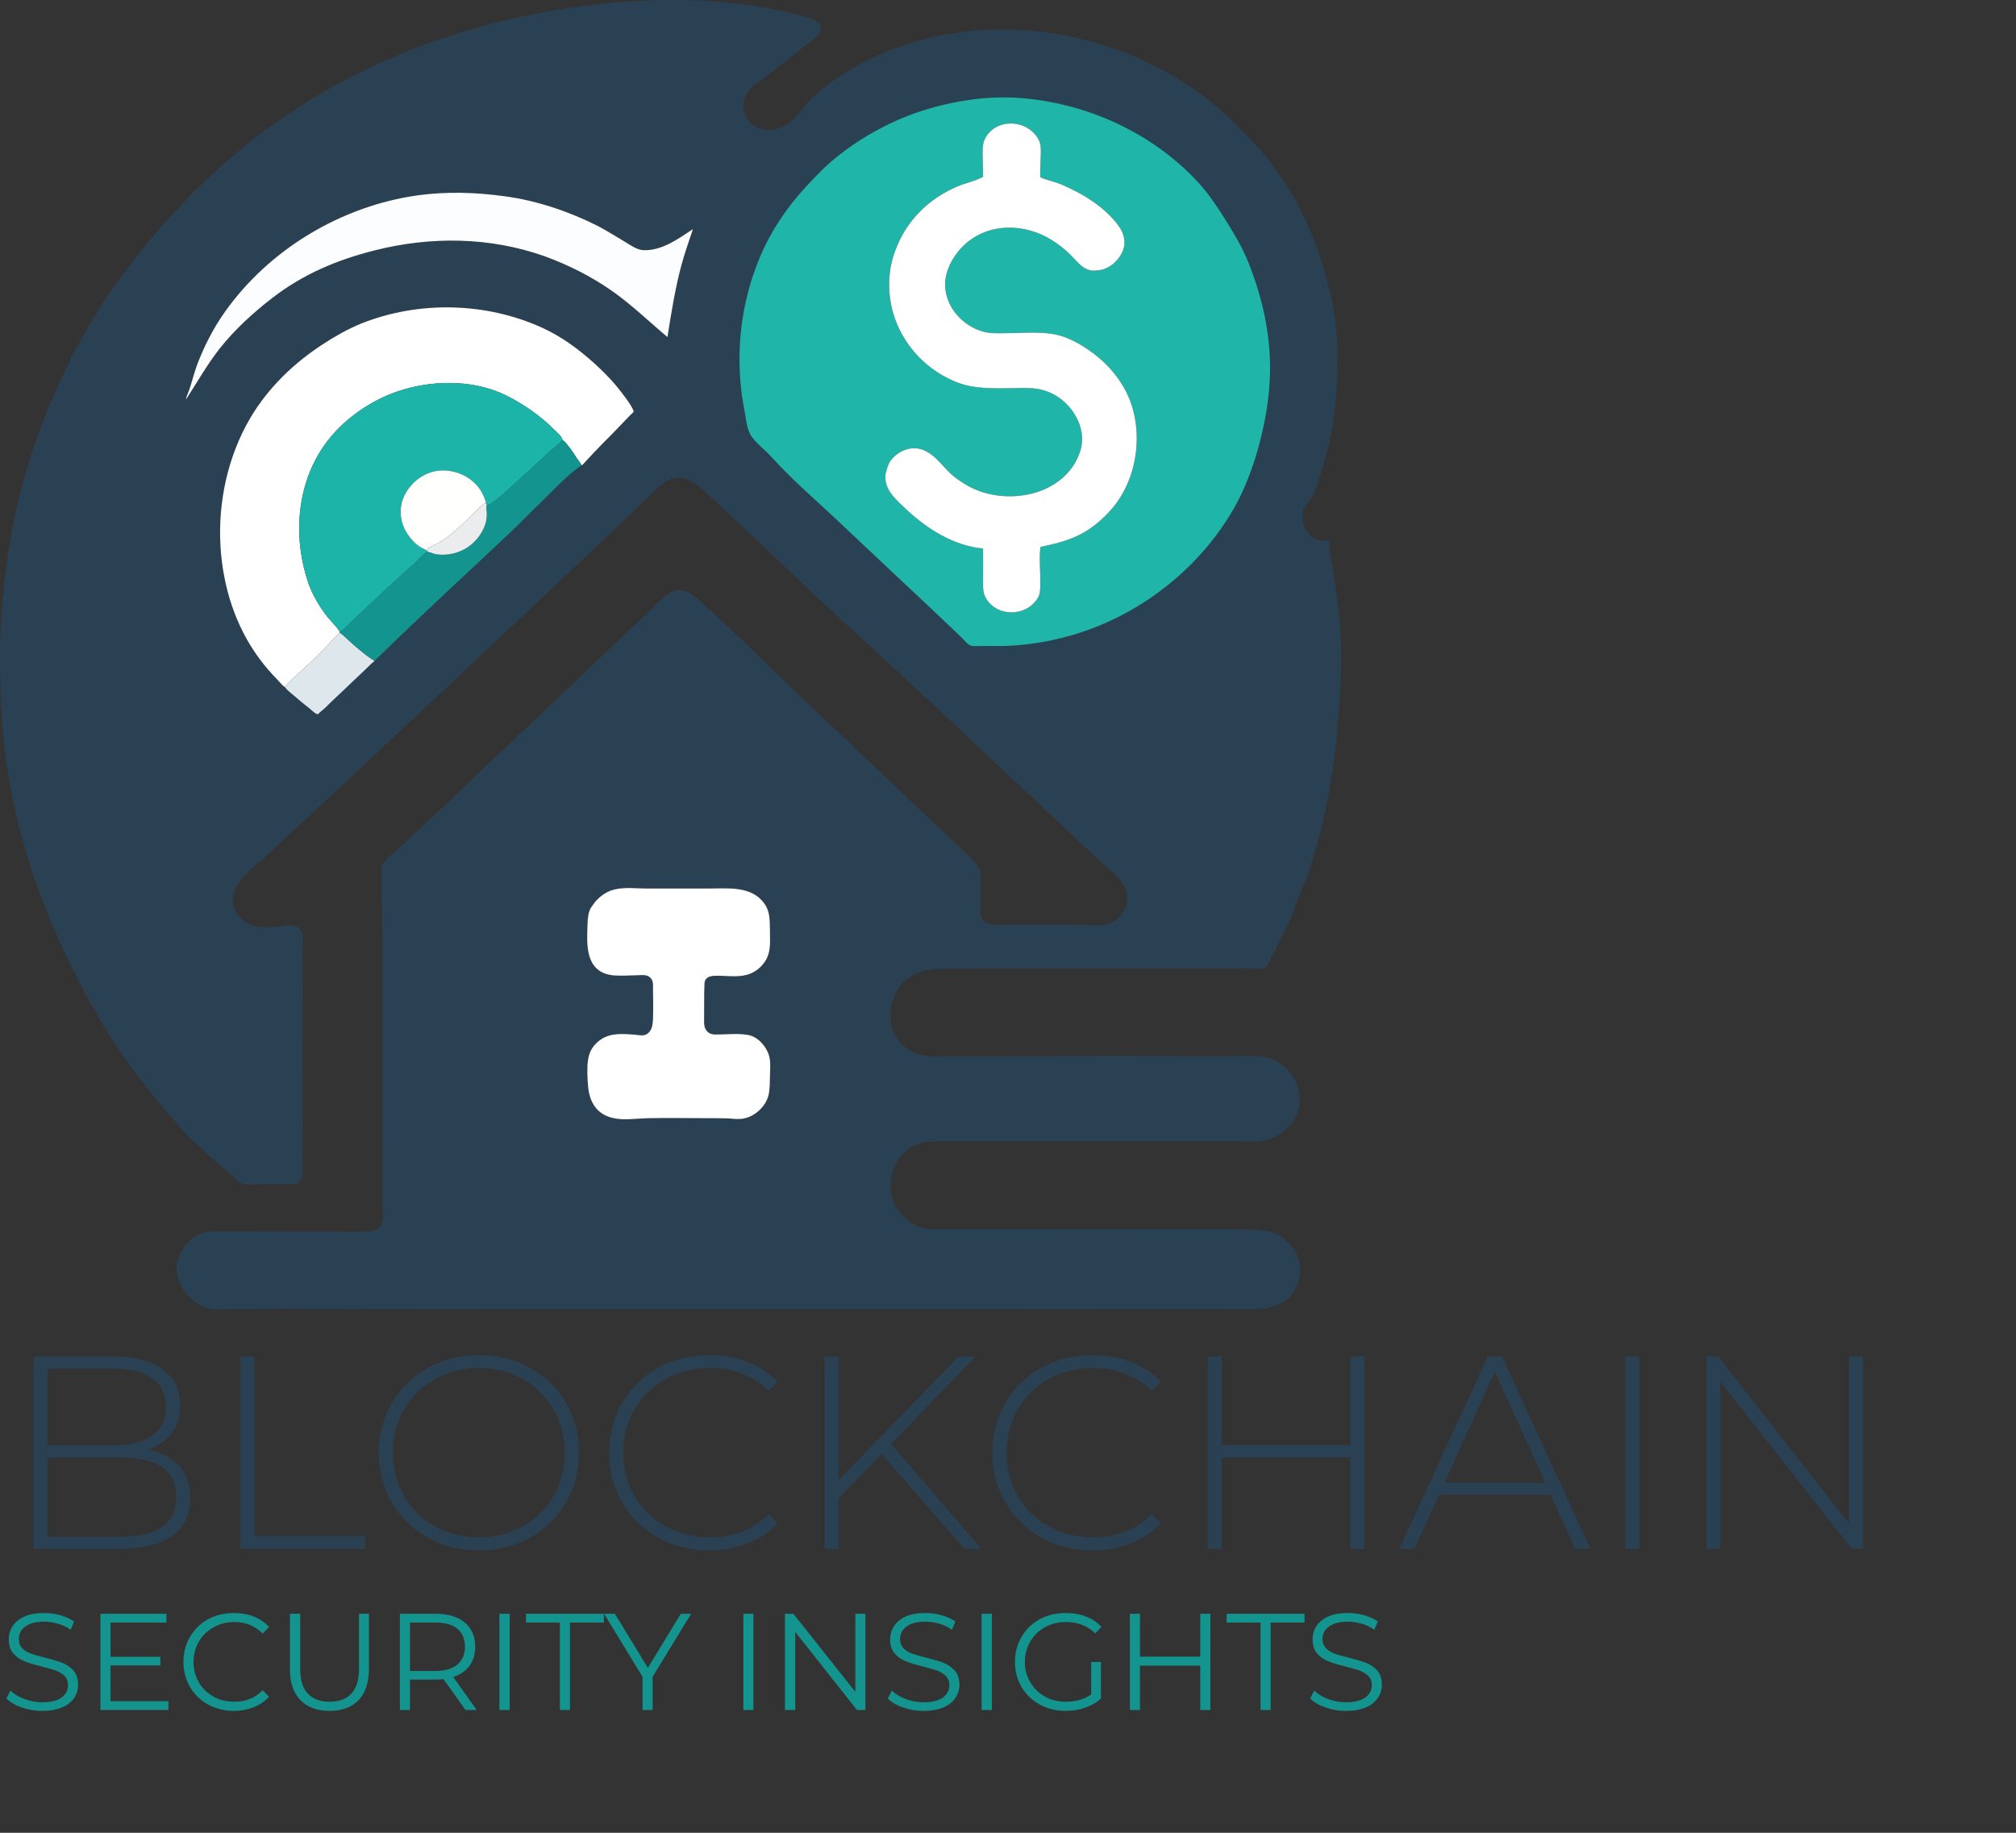
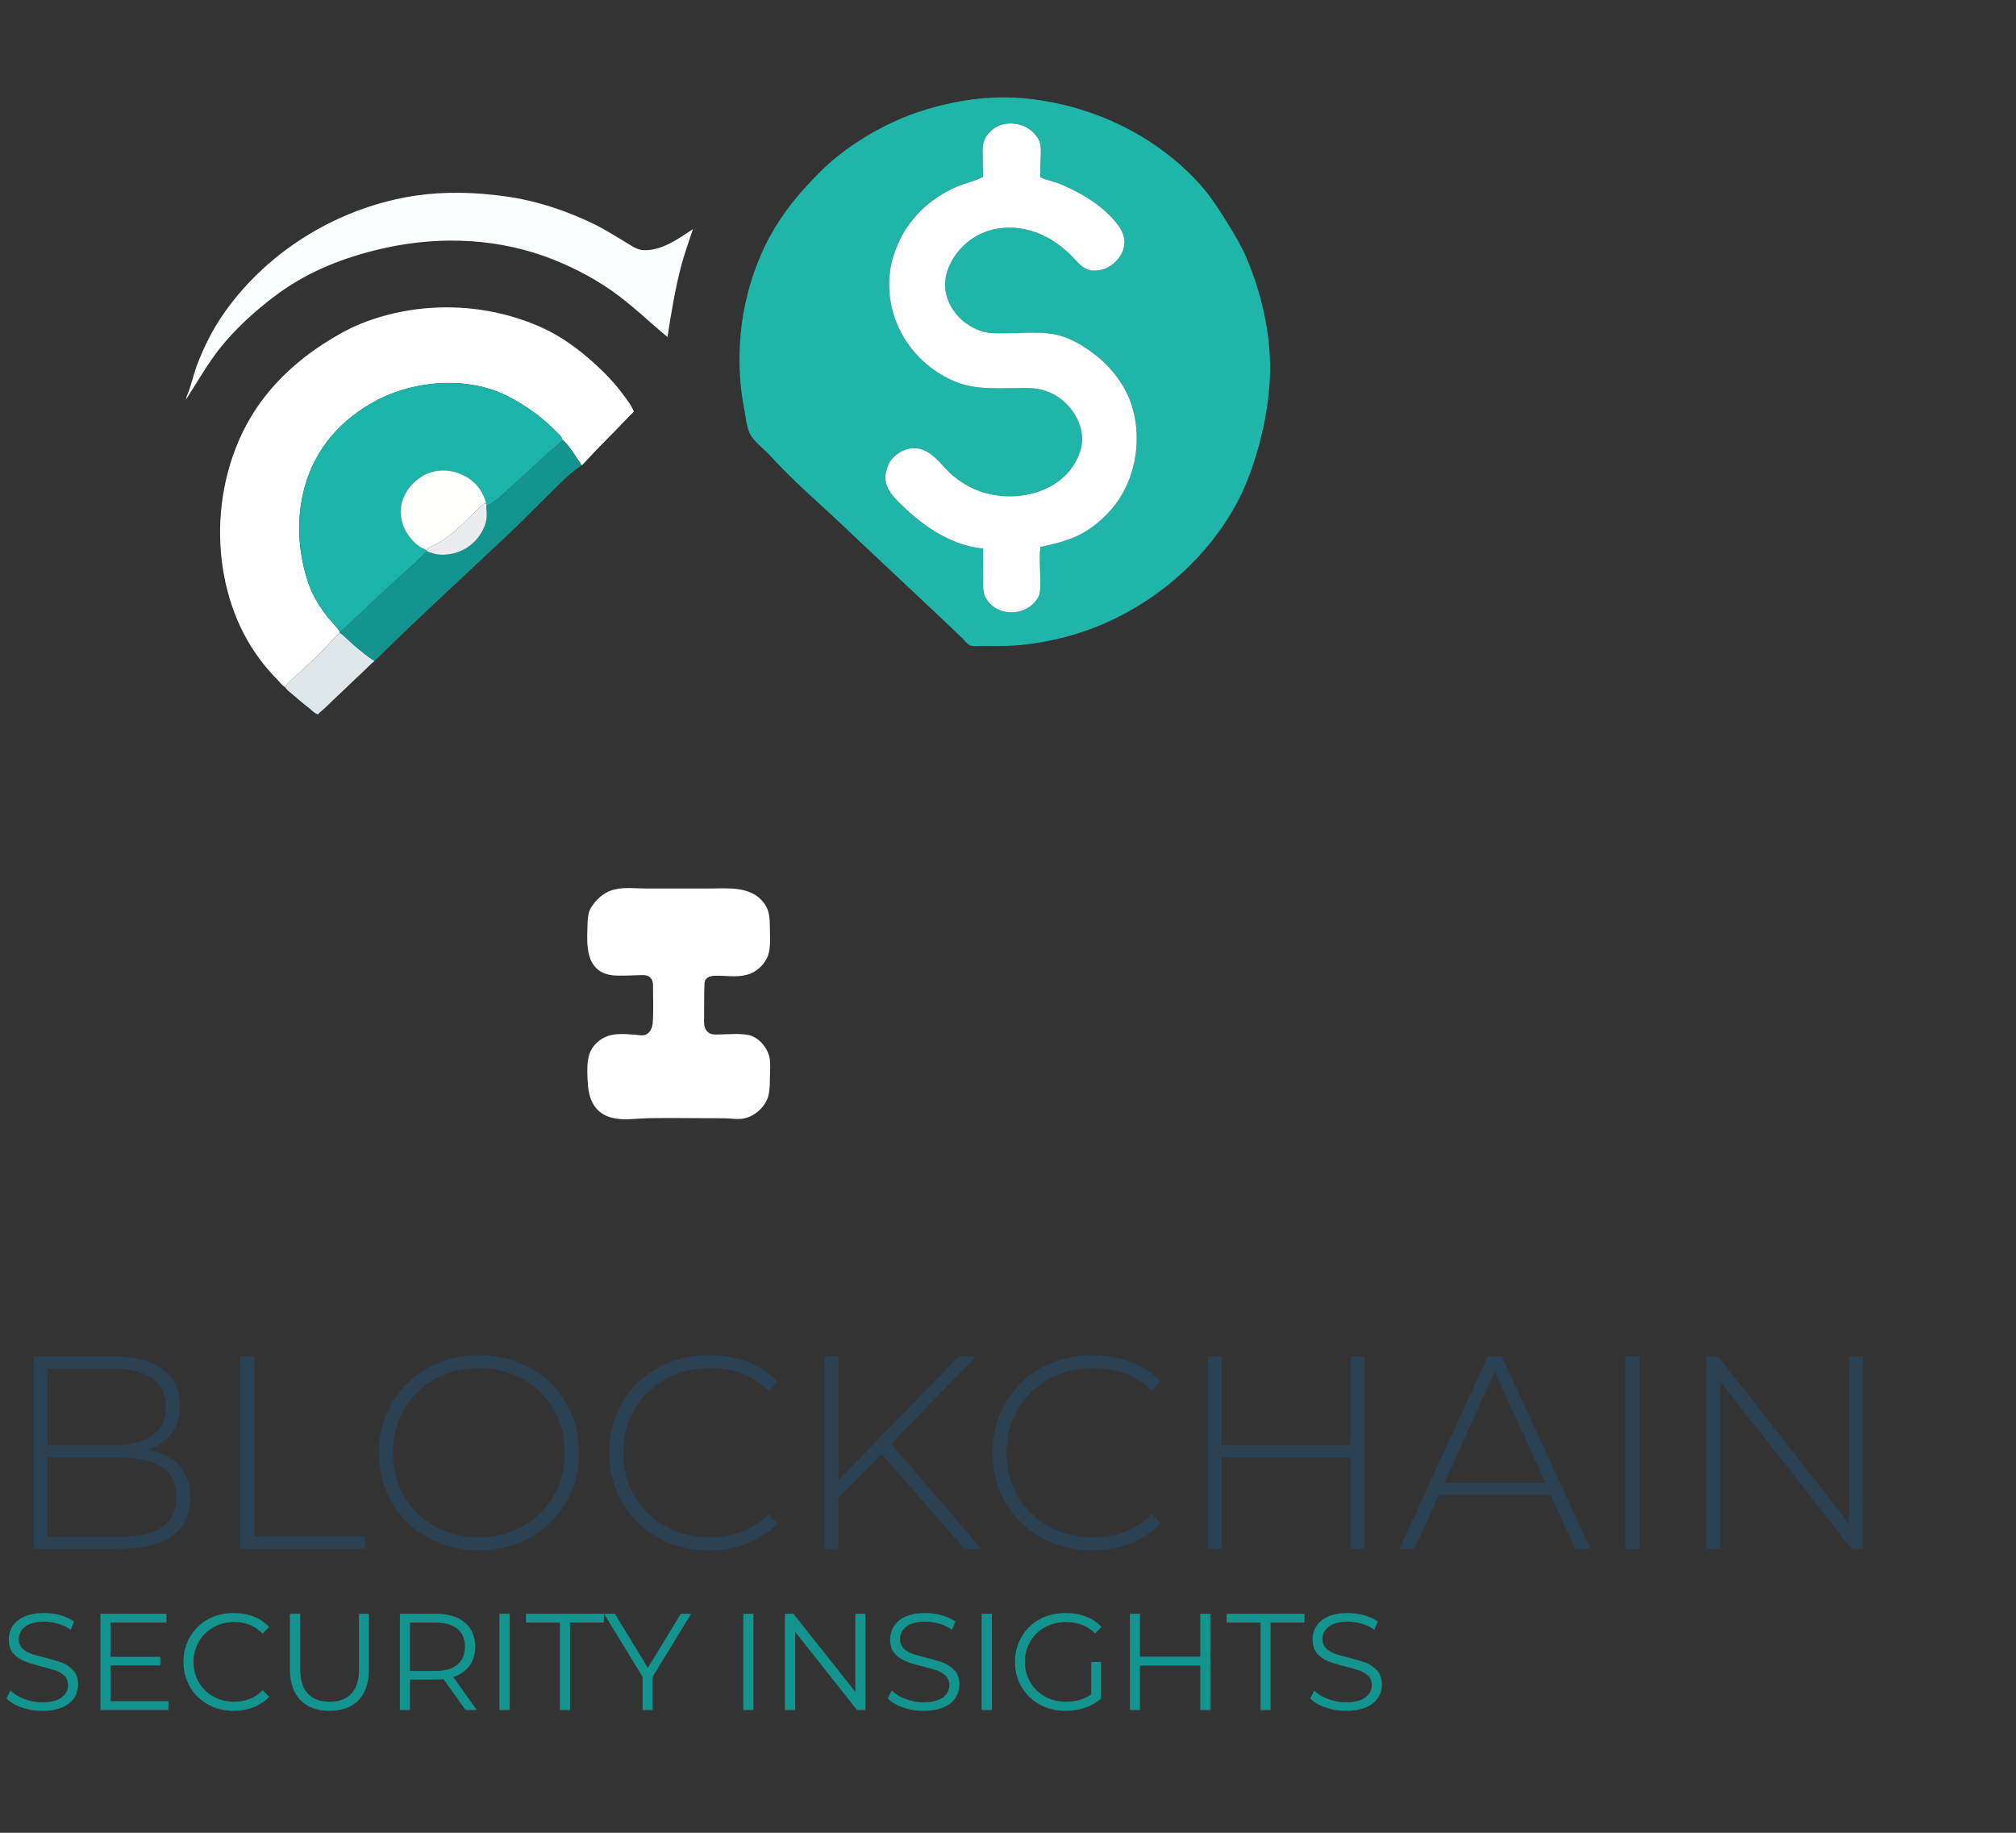
<svg xmlns="http://www.w3.org/2000/svg" width="100%" height="100%" viewBox="0 0 11 10" xml:space="preserve" style="fill-rule:evenodd;clip-rule:evenodd;stroke-linejoin:round;stroke-miterlimit:2;">
  <rect x="0" y="0" width="11" height="10" fill="#333333" stroke="none" />
  <g transform="matrix(1,0,0,1,-0.983,-0.983)">
    <g transform="matrix(1,0,0,1,0.983,8.377)">
      <g>
        <clipPath id="_clip1">
          <rect x="0" y="-7.395" width="7.318" height="7.145" />
        </clipPath>
        <g clip-path="url(#_clip1)">
-           <path d="M0.002,-3.926C0.007,-4.001 0.009,-4.076 0.017,-4.151C0.034,-4.329 0.062,-4.509 0.105,-4.683C0.196,-5.056 0.356,-5.419 0.562,-5.742C0.612,-5.821 0.67,-5.896 0.727,-5.97C1.051,-6.394 1.461,-6.745 1.939,-6.986C2.333,-7.186 2.766,-7.309 3.204,-7.364C3.603,-7.414 4.017,-7.409 4.406,-7.299C4.419,-7.295 4.432,-7.291 4.444,-7.284C4.451,-7.28 4.459,-7.275 4.465,-7.269C4.483,-7.253 4.483,-7.229 4.469,-7.209C4.448,-7.179 4.407,-7.157 4.379,-7.133C4.314,-7.08 4.248,-7.028 4.181,-6.977C4.147,-6.951 4.107,-6.929 4.081,-6.894C4.034,-6.827 4.055,-6.737 4.129,-6.7C4.147,-6.69 4.165,-6.686 4.185,-6.686C4.206,-6.685 4.226,-6.687 4.245,-6.693C4.326,-6.715 4.367,-6.792 4.421,-6.849C4.476,-6.906 4.542,-6.954 4.61,-6.996C4.721,-7.065 4.839,-7.119 4.964,-7.158C5.485,-7.319 6.068,-7.215 6.515,-6.907C6.642,-6.82 6.749,-6.713 6.853,-6.601C7.04,-6.399 7.166,-6.144 7.236,-5.88C7.258,-5.799 7.278,-5.717 7.287,-5.634C7.302,-5.492 7.3,-5.353 7.288,-5.211C7.275,-5.047 7.233,-4.881 7.179,-4.726C7.173,-4.708 7.166,-4.689 7.155,-4.674C7.137,-4.65 7.114,-4.631 7.109,-4.6C7.1,-4.54 7.125,-4.474 7.184,-4.45C7.204,-4.442 7.226,-4.443 7.247,-4.445C7.254,-4.435 7.252,-4.409 7.253,-4.397C7.258,-4.362 7.266,-4.328 7.272,-4.293C7.293,-4.16 7.313,-4.026 7.316,-3.891C7.321,-3.731 7.312,-3.573 7.297,-3.413C7.272,-3.138 7.221,-2.864 7.128,-2.603C7.114,-2.565 7.097,-2.528 7.082,-2.491C7.063,-2.444 7.048,-2.395 7.027,-2.349C7.008,-2.307 6.986,-2.266 6.965,-2.224C6.946,-2.186 6.928,-2.141 6.899,-2.109C6.623,-2.111 6.347,-2.11 6.071,-2.11C5.888,-2.11 5.705,-2.11 5.522,-2.11C5.413,-2.11 5.303,-2.11 5.194,-2.109C5.118,-2.109 5.04,-2.11 4.973,-2.069C4.839,-1.989 4.814,-1.776 4.942,-1.677C4.961,-1.662 4.983,-1.651 5.007,-1.643C5.067,-1.623 5.136,-1.631 5.198,-1.631C5.309,-1.631 5.42,-1.631 5.531,-1.631C5.907,-1.632 6.282,-1.632 6.657,-1.631C6.705,-1.631 6.754,-1.631 6.802,-1.632C6.843,-1.632 6.884,-1.633 6.923,-1.622C7.047,-1.584 7.125,-1.443 7.078,-1.319C7.069,-1.298 7.058,-1.278 7.044,-1.261C7.007,-1.216 6.956,-1.183 6.899,-1.171C6.864,-1.163 6.828,-1.166 6.793,-1.167C6.74,-1.167 6.687,-1.167 6.634,-1.167C6.208,-1.167 5.783,-1.167 5.358,-1.167C5.299,-1.167 5.239,-1.167 5.18,-1.167C5.132,-1.167 5.082,-1.17 5.035,-1.16C4.967,-1.145 4.911,-1.094 4.882,-1.032C4.871,-1.009 4.865,-0.984 4.861,-0.959C4.857,-0.926 4.858,-0.894 4.867,-0.862C4.873,-0.838 4.884,-0.818 4.897,-0.797C4.93,-0.745 4.985,-0.705 5.046,-0.691C5.079,-0.683 5.115,-0.687 5.148,-0.688C5.201,-0.689 5.254,-0.688 5.306,-0.688C5.742,-0.689 6.179,-0.689 6.615,-0.688C6.685,-0.688 6.756,-0.689 6.826,-0.685C6.865,-0.683 6.905,-0.681 6.942,-0.669C7.001,-0.651 7.047,-0.606 7.074,-0.552C7.084,-0.531 7.091,-0.508 7.093,-0.485C7.097,-0.454 7.092,-0.422 7.081,-0.393C7.074,-0.373 7.064,-0.354 7.051,-0.337C6.98,-0.242 6.866,-0.252 6.76,-0.252C6.48,-0.253 6.2,-0.252 5.921,-0.252C4.701,-0.253 3.482,-0.252 2.263,-0.252C1.932,-0.252 1.601,-0.255 1.27,-0.252C1.227,-0.252 1.177,-0.246 1.135,-0.256C1.049,-0.277 0.973,-0.364 0.965,-0.452C0.957,-0.544 1.022,-0.644 1.113,-0.669C1.143,-0.677 1.174,-0.675 1.204,-0.675C1.252,-0.675 1.3,-0.675 1.349,-0.675C1.503,-0.674 1.658,-0.674 1.812,-0.674C1.878,-0.674 1.944,-0.673 2.009,-0.674C2.037,-0.675 2.069,-0.681 2.08,-0.711C2.096,-0.757 2.087,-0.818 2.087,-0.865C2.087,-0.97 2.086,-1.074 2.086,-1.179C2.086,-1.532 2.086,-1.885 2.086,-2.239C2.086,-2.34 2.082,-2.442 2.082,-2.543C2.082,-2.571 2.082,-2.599 2.082,-2.627C2.082,-2.64 2.079,-2.657 2.084,-2.669C2.099,-2.707 2.147,-2.739 2.176,-2.765C2.244,-2.827 2.309,-2.892 2.377,-2.953C2.475,-3.042 2.569,-3.136 2.664,-3.227C2.795,-3.352 2.928,-3.474 3.058,-3.599C3.206,-3.741 3.355,-3.882 3.504,-4.022C3.543,-4.059 3.58,-4.1 3.622,-4.135C3.643,-4.152 3.664,-4.17 3.692,-4.174C3.751,-4.182 3.798,-4.133 3.838,-4.098C3.937,-4.009 4.035,-3.916 4.13,-3.823C4.416,-3.544 4.71,-3.273 4.998,-2.996C5.073,-2.923 5.151,-2.853 5.226,-2.781C5.256,-2.752 5.287,-2.725 5.315,-2.694C5.327,-2.681 5.34,-2.666 5.346,-2.649C5.353,-2.631 5.35,-2.608 5.35,-2.589C5.35,-2.549 5.349,-2.509 5.349,-2.468C5.349,-2.433 5.342,-2.386 5.374,-2.363C5.396,-2.347 5.423,-2.349 5.447,-2.349C5.489,-2.349 5.531,-2.349 5.574,-2.349C5.676,-2.349 5.779,-2.349 5.882,-2.349C5.933,-2.348 5.993,-2.338 6.043,-2.352C6.117,-2.373 6.167,-2.454 6.145,-2.529C6.124,-2.604 6.045,-2.656 5.99,-2.706C5.873,-2.815 5.758,-2.926 5.64,-3.036C5.387,-3.271 5.137,-3.51 4.882,-3.745C4.681,-3.93 4.479,-4.113 4.282,-4.302C4.151,-4.428 4.018,-4.553 3.884,-4.677C3.829,-4.728 3.767,-4.796 3.684,-4.786C3.637,-4.78 3.605,-4.748 3.573,-4.716C3.547,-4.691 3.521,-4.665 3.494,-4.64C3.359,-4.51 3.221,-4.382 3.085,-4.253C2.667,-3.857 2.247,-3.464 1.826,-3.071C1.705,-2.959 1.584,-2.847 1.464,-2.734C1.406,-2.679 1.327,-2.626 1.288,-2.554C1.277,-2.532 1.268,-2.507 1.269,-2.482C1.271,-2.425 1.317,-2.366 1.37,-2.347C1.412,-2.331 1.461,-2.333 1.506,-2.338C1.556,-2.343 1.621,-2.364 1.647,-2.305C1.658,-2.281 1.65,-2.241 1.65,-2.215C1.651,-2.145 1.651,-2.074 1.651,-2.004C1.65,-1.757 1.651,-1.51 1.651,-1.263C1.651,-1.188 1.651,-1.113 1.65,-1.038C1.65,-1.006 1.655,-0.966 1.629,-0.942C1.614,-0.927 1.593,-0.933 1.573,-0.933C1.529,-0.934 1.486,-0.933 1.442,-0.933C1.417,-0.933 1.392,-0.934 1.367,-0.933C1.353,-0.933 1.336,-0.93 1.322,-0.935C1.302,-0.941 1.284,-0.962 1.268,-0.976C1.238,-1.003 1.206,-1.029 1.176,-1.057C1.124,-1.104 1.071,-1.151 1.022,-1.201C0.951,-1.275 0.887,-1.355 0.822,-1.433C0.657,-1.636 0.521,-1.857 0.404,-2.091C0.236,-2.426 0.11,-2.779 0.048,-3.149C0.005,-3.405 -0.005,-3.667 0.002,-3.926ZM1.018,-5.23C1.017,-5.224 1.016,-5.219 1.014,-5.213C1.075,-5.307 1.13,-5.405 1.2,-5.494C1.282,-5.597 1.384,-5.69 1.488,-5.77C1.656,-5.899 1.841,-5.977 2.045,-6.028C2.35,-6.105 2.672,-6.102 2.971,-5.996C3.098,-5.95 3.224,-5.887 3.336,-5.809C3.445,-5.733 3.54,-5.64 3.642,-5.555C3.662,-5.685 3.684,-5.819 3.718,-5.947C3.736,-6.014 3.759,-6.078 3.781,-6.144C3.701,-6.091 3.611,-6.025 3.51,-6.029C3.476,-6.031 3.444,-6.054 3.416,-6.071C3.363,-6.102 3.311,-6.136 3.256,-6.164C3.102,-6.241 2.927,-6.3 2.755,-6.323C2.596,-6.345 2.436,-6.35 2.277,-6.328C1.863,-6.269 1.472,-6.036 1.229,-5.695C1.164,-5.604 1.114,-5.505 1.074,-5.4C1.054,-5.344 1.042,-5.284 1.018,-5.23ZM1.556,-3.644C1.567,-3.627 1.586,-3.614 1.601,-3.601C1.629,-3.577 1.657,-3.553 1.686,-3.531C1.698,-3.522 1.721,-3.497 1.735,-3.497C1.746,-3.509 1.76,-3.519 1.772,-3.53C1.801,-3.559 1.831,-3.587 1.861,-3.615C1.901,-3.654 1.942,-3.692 1.983,-3.731C2.003,-3.749 2.021,-3.77 2.042,-3.786C2.281,-4.021 2.529,-4.248 2.773,-4.478C2.855,-4.556 2.934,-4.637 3.015,-4.716C3.065,-4.765 3.114,-4.816 3.173,-4.855C3.182,-4.859 3.188,-4.869 3.195,-4.876C3.211,-4.892 3.225,-4.909 3.241,-4.925C3.289,-4.976 3.34,-5.025 3.388,-5.076C3.404,-5.093 3.42,-5.109 3.436,-5.126C3.442,-5.133 3.455,-5.141 3.458,-5.15C3.445,-5.182 3.422,-5.212 3.401,-5.24C3.353,-5.305 3.298,-5.362 3.238,-5.416C3.154,-5.491 3.063,-5.558 2.96,-5.605C2.651,-5.746 2.284,-5.754 1.969,-5.628C1.896,-5.598 1.828,-5.559 1.762,-5.516C1.602,-5.412 1.464,-5.279 1.366,-5.114C1.243,-4.905 1.189,-4.655 1.203,-4.414C1.216,-4.194 1.284,-3.976 1.417,-3.798C1.447,-3.757 1.48,-3.72 1.515,-3.684C1.527,-3.671 1.541,-3.653 1.556,-3.644ZM3.205,-2.331C3.202,-2.243 3.198,-2.121 3.299,-2.083C3.314,-2.077 3.33,-2.074 3.346,-2.072C3.391,-2.069 3.437,-2.072 3.482,-2.073C3.504,-2.074 3.53,-2.077 3.547,-2.061C3.566,-2.044 3.563,-2.02 3.563,-1.997C3.564,-1.944 3.565,-1.891 3.563,-1.838C3.562,-1.805 3.559,-1.768 3.526,-1.75C3.509,-1.74 3.478,-1.748 3.459,-1.749C3.413,-1.752 3.357,-1.757 3.313,-1.74C3.271,-1.725 3.23,-1.687 3.216,-1.643C3.202,-1.6 3.204,-1.548 3.206,-1.502C3.209,-1.454 3.213,-1.407 3.24,-1.365C3.279,-1.302 3.349,-1.286 3.418,-1.287C3.459,-1.288 3.5,-1.292 3.541,-1.293C3.643,-1.295 3.746,-1.293 3.848,-1.293C3.888,-1.293 3.929,-1.293 3.969,-1.292C3.999,-1.29 4.032,-1.285 4.062,-1.292C4.126,-1.306 4.187,-1.366 4.196,-1.432C4.2,-1.459 4.201,-1.486 4.201,-1.514C4.201,-1.549 4.206,-1.588 4.199,-1.623C4.188,-1.677 4.139,-1.737 4.082,-1.747C4.034,-1.756 3.981,-1.751 3.932,-1.75C3.905,-1.75 3.88,-1.745 3.86,-1.765C3.838,-1.787 3.842,-1.816 3.842,-1.845C3.843,-1.906 3.841,-1.967 3.844,-2.028C3.845,-2.06 3.872,-2.069 3.899,-2.07C3.957,-2.072 4.017,-2.06 4.074,-2.075C4.129,-2.089 4.179,-2.136 4.194,-2.192C4.205,-2.231 4.201,-2.28 4.201,-2.321C4.2,-2.37 4.202,-2.42 4.172,-2.462C4.102,-2.563 3.97,-2.546 3.862,-2.546C3.751,-2.546 3.64,-2.546 3.529,-2.546C3.471,-2.546 3.406,-2.555 3.35,-2.54C3.308,-2.53 3.271,-2.502 3.244,-2.469C3.234,-2.455 3.221,-2.44 3.216,-2.423C3.206,-2.395 3.206,-2.361 3.205,-2.331ZM4.035,-5.45C4.034,-5.348 4.043,-5.249 4.063,-5.149C4.07,-5.11 4.074,-5.065 4.091,-5.029C4.116,-4.98 4.171,-4.944 4.207,-4.903C4.327,-4.77 4.466,-4.653 4.595,-4.53C4.762,-4.372 4.93,-4.215 5.097,-4.058C5.145,-4.013 5.192,-3.967 5.24,-3.922C5.256,-3.908 5.277,-3.878 5.297,-3.871C5.31,-3.867 5.328,-3.869 5.341,-3.869C5.369,-3.869 5.398,-3.87 5.426,-3.869C5.567,-3.867 5.706,-3.888 5.841,-3.926C6.211,-4.031 6.54,-4.285 6.732,-4.619C6.791,-4.722 6.833,-4.835 6.865,-4.948C6.903,-5.086 6.927,-5.223 6.93,-5.366C6.933,-5.569 6.888,-5.771 6.813,-5.959C6.783,-6.035 6.743,-6.104 6.7,-6.173C6.65,-6.254 6.599,-6.333 6.534,-6.403C6.283,-6.673 5.922,-6.835 5.556,-6.86C5.393,-6.871 5.224,-6.847 5.068,-6.801C4.886,-6.748 4.707,-6.653 4.56,-6.533C4.502,-6.487 4.451,-6.432 4.4,-6.378C4.297,-6.267 4.208,-6.137 4.149,-5.997C4.075,-5.823 4.037,-5.639 4.035,-5.45Z" style="fill:rgb(42,64,83);" />
-         </g>
+           </g>
      </g>
      <g>
        <path d="M1.018,-5.23C1.042,-5.284 1.054,-5.344 1.074,-5.4C1.114,-5.505 1.164,-5.604 1.229,-5.695C1.472,-6.036 1.863,-6.269 2.277,-6.328C2.436,-6.35 2.596,-6.345 2.755,-6.323C2.927,-6.3 3.102,-6.241 3.256,-6.164C3.311,-6.136 3.363,-6.102 3.416,-6.071C3.444,-6.054 3.476,-6.031 3.51,-6.029C3.611,-6.025 3.701,-6.091 3.781,-6.144C3.759,-6.078 3.736,-6.014 3.718,-5.947C3.684,-5.819 3.662,-5.685 3.642,-5.555C3.54,-5.64 3.445,-5.733 3.336,-5.809C3.224,-5.887 3.098,-5.95 2.971,-5.996C2.672,-6.102 2.35,-6.105 2.045,-6.028C1.841,-5.977 1.656,-5.899 1.488,-5.77C1.384,-5.69 1.282,-5.597 1.2,-5.494C1.13,-5.405 1.075,-5.307 1.014,-5.213C1.016,-5.219 1.017,-5.224 1.018,-5.23Z" style="fill:rgb(252,253,254);" />
      </g>
      <g>
        <path d="M3.173,-4.855C3.167,-4.869 3.156,-4.881 3.148,-4.893C3.133,-4.916 3.119,-4.939 3.101,-4.96C3.092,-4.971 3.082,-4.986 3.069,-4.993C3.066,-5.014 3.04,-5.033 3.027,-5.047C2.984,-5.09 2.938,-5.128 2.888,-5.162C2.823,-5.206 2.754,-5.246 2.678,-5.27C2.492,-5.33 2.27,-5.309 2.093,-5.228C1.956,-5.164 1.831,-5.064 1.75,-4.935C1.615,-4.722 1.602,-4.449 1.682,-4.214C1.705,-4.147 1.743,-4.085 1.786,-4.029C1.807,-4.002 1.837,-3.976 1.854,-3.947C1.854,-3.945 1.854,-3.944 1.854,-3.942C1.822,-3.913 1.793,-3.878 1.763,-3.847C1.723,-3.806 1.68,-3.767 1.638,-3.728C1.617,-3.709 1.596,-3.691 1.576,-3.671C1.568,-3.662 1.559,-3.655 1.556,-3.644C1.541,-3.653 1.527,-3.671 1.515,-3.684C1.48,-3.72 1.447,-3.757 1.417,-3.798C1.284,-3.976 1.216,-4.194 1.203,-4.414C1.189,-4.655 1.243,-4.905 1.366,-5.114C1.464,-5.279 1.602,-5.412 1.762,-5.516C1.828,-5.559 1.896,-5.598 1.969,-5.628C2.284,-5.754 2.651,-5.746 2.96,-5.605C3.063,-5.558 3.154,-5.491 3.238,-5.416C3.298,-5.362 3.353,-5.305 3.401,-5.24C3.422,-5.212 3.445,-5.182 3.458,-5.15C3.455,-5.141 3.442,-5.133 3.436,-5.126C3.42,-5.109 3.404,-5.093 3.388,-5.076C3.34,-5.025 3.289,-4.976 3.241,-4.925C3.225,-4.909 3.211,-4.892 3.195,-4.876C3.188,-4.869 3.182,-4.859 3.173,-4.855Z" style="fill:rgb(254,255,254);" />
      </g>
      <g>
        <path d="M1.854,-3.942C1.873,-3.93 1.89,-3.911 1.907,-3.896C1.934,-3.871 1.963,-3.847 1.992,-3.824C2.004,-3.815 2.016,-3.806 2.028,-3.798C2.032,-3.795 2.042,-3.792 2.042,-3.786C2.021,-3.77 2.003,-3.749 1.983,-3.731C1.942,-3.692 1.901,-3.654 1.861,-3.615C1.831,-3.587 1.801,-3.559 1.772,-3.53C1.76,-3.519 1.746,-3.509 1.735,-3.497C1.721,-3.497 1.698,-3.522 1.686,-3.531C1.657,-3.553 1.629,-3.577 1.601,-3.601C1.586,-3.614 1.567,-3.627 1.556,-3.644C1.559,-3.655 1.568,-3.662 1.576,-3.671C1.596,-3.691 1.617,-3.709 1.638,-3.728C1.68,-3.767 1.723,-3.806 1.763,-3.847C1.793,-3.878 1.822,-3.913 1.854,-3.942Z" style="fill:rgb(222,232,236);" />
      </g>
      <g>
        <path d="M3.069,-4.993C3.048,-4.967 3.016,-4.946 2.991,-4.923C2.922,-4.857 2.851,-4.794 2.781,-4.73C2.754,-4.706 2.728,-4.681 2.699,-4.66C2.686,-4.651 2.671,-4.639 2.655,-4.636C2.655,-4.64 2.656,-4.642 2.652,-4.645C2.651,-4.661 2.643,-4.679 2.636,-4.693C2.596,-4.783 2.491,-4.836 2.394,-4.826C2.279,-4.815 2.175,-4.701 2.187,-4.584C2.19,-4.549 2.201,-4.516 2.22,-4.486C2.237,-4.458 2.26,-4.432 2.288,-4.413C2.3,-4.404 2.315,-4.399 2.328,-4.391C2.33,-4.388 2.332,-4.386 2.334,-4.384C2.317,-4.377 2.305,-4.362 2.292,-4.349C2.272,-4.329 2.251,-4.31 2.229,-4.291C2.142,-4.213 2.056,-4.132 1.971,-4.052C1.945,-4.028 1.92,-4.003 1.894,-3.979C1.882,-3.967 1.87,-3.954 1.854,-3.947C1.837,-3.976 1.807,-4.002 1.786,-4.029C1.743,-4.085 1.705,-4.147 1.682,-4.214C1.602,-4.449 1.615,-4.722 1.75,-4.935C1.831,-5.064 1.956,-5.164 2.093,-5.228C2.27,-5.309 2.492,-5.33 2.678,-5.27C2.754,-5.246 2.823,-5.206 2.888,-5.162C2.938,-5.128 2.984,-5.09 3.027,-5.047C3.04,-5.033 3.066,-5.014 3.069,-4.993Z" style="fill:rgb(28,179,169);" />
      </g>
      <g>
        <path d="M1.854,-3.947C1.87,-3.954 1.882,-3.967 1.894,-3.979C1.92,-4.003 1.945,-4.028 1.971,-4.052C2.056,-4.132 2.142,-4.213 2.229,-4.291C2.251,-4.31 2.272,-4.329 2.292,-4.349C2.305,-4.362 2.317,-4.377 2.334,-4.384C2.354,-4.377 2.373,-4.37 2.395,-4.368C2.506,-4.36 2.606,-4.422 2.646,-4.528C2.654,-4.549 2.656,-4.571 2.656,-4.594C2.656,-4.607 2.651,-4.624 2.655,-4.636C2.671,-4.639 2.686,-4.651 2.699,-4.66C2.728,-4.681 2.754,-4.706 2.781,-4.73C2.851,-4.794 2.922,-4.857 2.991,-4.923C3.016,-4.946 3.048,-4.967 3.069,-4.993C3.082,-4.986 3.092,-4.971 3.101,-4.96C3.119,-4.939 3.133,-4.916 3.148,-4.893C3.156,-4.881 3.167,-4.869 3.173,-4.855C3.114,-4.816 3.065,-4.765 3.015,-4.716C2.934,-4.637 2.855,-4.556 2.773,-4.478C2.529,-4.248 2.281,-4.021 2.042,-3.786C2.042,-3.792 2.032,-3.795 2.028,-3.798C2.016,-3.806 2.004,-3.815 1.992,-3.824C1.963,-3.847 1.934,-3.871 1.907,-3.896C1.89,-3.911 1.873,-3.93 1.854,-3.942C1.854,-3.944 1.854,-3.945 1.854,-3.947Z" style="fill:rgb(20,148,142);" />
      </g>
      <g>
        <path d="M2.652,-4.645C2.643,-4.653 2.62,-4.628 2.613,-4.622C2.58,-4.59 2.548,-4.557 2.514,-4.525C2.474,-4.488 2.43,-4.451 2.382,-4.426C2.368,-4.419 2.331,-4.407 2.328,-4.391C2.315,-4.399 2.3,-4.404 2.288,-4.413C2.26,-4.432 2.237,-4.458 2.22,-4.486C2.201,-4.516 2.19,-4.549 2.187,-4.584C2.175,-4.701 2.279,-4.815 2.394,-4.826C2.491,-4.836 2.596,-4.783 2.636,-4.693C2.643,-4.679 2.651,-4.661 2.652,-4.645Z" style="fill:rgb(255,255,254);" />
      </g>
      <g>
        <path d="M2.652,-4.645C2.656,-4.642 2.655,-4.64 2.655,-4.636C2.651,-4.624 2.656,-4.607 2.656,-4.594C2.656,-4.571 2.654,-4.549 2.646,-4.528C2.606,-4.422 2.506,-4.36 2.395,-4.368C2.373,-4.37 2.354,-4.377 2.334,-4.384C2.332,-4.386 2.33,-4.388 2.328,-4.391C2.331,-4.407 2.368,-4.419 2.382,-4.426C2.43,-4.451 2.474,-4.488 2.514,-4.525C2.548,-4.557 2.58,-4.59 2.613,-4.622C2.62,-4.628 2.643,-4.653 2.652,-4.645Z" style="fill:rgb(235,236,238);" />
      </g>
      <g>
        <path d="M3.205,-2.331C3.206,-2.361 3.206,-2.395 3.216,-2.423C3.221,-2.44 3.234,-2.455 3.244,-2.469C3.271,-2.502 3.308,-2.53 3.35,-2.54C3.406,-2.555 3.471,-2.546 3.529,-2.546C3.64,-2.546 3.751,-2.546 3.862,-2.546C3.97,-2.546 4.102,-2.563 4.172,-2.462C4.202,-2.42 4.2,-2.37 4.201,-2.321C4.201,-2.28 4.205,-2.231 4.194,-2.192C4.179,-2.136 4.129,-2.089 4.074,-2.075C4.017,-2.06 3.957,-2.072 3.899,-2.07C3.872,-2.069 3.845,-2.06 3.844,-2.028C3.841,-1.967 3.843,-1.906 3.842,-1.845C3.842,-1.816 3.838,-1.787 3.86,-1.765C3.88,-1.745 3.905,-1.75 3.932,-1.75C3.981,-1.751 4.034,-1.756 4.082,-1.747C4.139,-1.737 4.188,-1.677 4.199,-1.623C4.206,-1.588 4.201,-1.549 4.201,-1.514C4.201,-1.486 4.2,-1.459 4.196,-1.432C4.187,-1.366 4.126,-1.306 4.062,-1.292C4.032,-1.285 3.999,-1.29 3.969,-1.292C3.929,-1.293 3.888,-1.293 3.848,-1.293C3.746,-1.293 3.643,-1.295 3.541,-1.293C3.5,-1.292 3.459,-1.288 3.418,-1.287C3.349,-1.286 3.279,-1.302 3.24,-1.365C3.213,-1.407 3.209,-1.454 3.206,-1.502C3.204,-1.548 3.202,-1.6 3.216,-1.643C3.23,-1.687 3.271,-1.725 3.313,-1.74C3.357,-1.757 3.413,-1.752 3.459,-1.749C3.478,-1.748 3.509,-1.74 3.526,-1.75C3.559,-1.768 3.562,-1.805 3.563,-1.838C3.565,-1.891 3.564,-1.944 3.563,-1.997C3.563,-2.02 3.566,-2.044 3.547,-2.061C3.53,-2.077 3.504,-2.074 3.482,-2.073C3.437,-2.072 3.391,-2.069 3.346,-2.072C3.33,-2.074 3.314,-2.077 3.299,-2.083C3.198,-2.121 3.202,-2.243 3.205,-2.331Z" style="fill:white;" />
      </g>
      <g>
        <path d="M4.035,-5.45C4.037,-5.639 4.075,-5.823 4.149,-5.997C4.208,-6.137 4.297,-6.267 4.4,-6.378C4.451,-6.432 4.502,-6.487 4.56,-6.533C4.707,-6.653 4.886,-6.748 5.068,-6.801C5.224,-6.847 5.393,-6.871 5.556,-6.86C5.922,-6.835 6.283,-6.673 6.534,-6.403C6.599,-6.333 6.65,-6.254 6.7,-6.173C6.743,-6.104 6.783,-6.035 6.813,-5.959C6.888,-5.771 6.933,-5.569 6.93,-5.366C6.927,-5.223 6.903,-5.086 6.865,-4.948C6.833,-4.835 6.791,-4.722 6.732,-4.619C6.54,-4.285 6.211,-4.031 5.841,-3.926C5.706,-3.888 5.567,-3.867 5.426,-3.869C5.398,-3.87 5.369,-3.869 5.341,-3.869C5.328,-3.869 5.31,-3.867 5.297,-3.871C5.277,-3.878 5.256,-3.908 5.24,-3.922C5.192,-3.967 5.145,-4.013 5.097,-4.058C4.93,-4.215 4.762,-4.372 4.595,-4.53C4.466,-4.653 4.327,-4.77 4.207,-4.903C4.171,-4.944 4.116,-4.98 4.091,-5.029C4.074,-5.065 4.07,-5.11 4.063,-5.149C4.043,-5.249 4.034,-5.348 4.035,-5.45ZM4.832,-4.808C4.822,-4.728 4.88,-4.677 4.933,-4.626C5.05,-4.514 5.198,-4.417 5.364,-4.401C5.365,-4.344 5.364,-4.287 5.364,-4.229C5.364,-4.2 5.362,-4.166 5.375,-4.139C5.431,-4.026 5.599,-4.025 5.663,-4.132C5.678,-4.158 5.676,-4.191 5.676,-4.22C5.677,-4.282 5.669,-4.348 5.677,-4.41C5.749,-4.425 5.822,-4.442 5.888,-4.475C5.955,-4.508 6.015,-4.559 6.064,-4.615C6.204,-4.775 6.241,-5.027 6.16,-5.223C6.125,-5.306 6.067,-5.381 5.999,-5.439C5.925,-5.502 5.826,-5.563 5.728,-5.574C5.648,-5.584 5.565,-5.576 5.485,-5.576C5.445,-5.576 5.405,-5.573 5.366,-5.584C5.247,-5.616 5.15,-5.729 5.157,-5.855C5.16,-5.899 5.176,-5.941 5.198,-5.979C5.216,-6.008 5.237,-6.036 5.263,-6.059C5.395,-6.181 5.591,-6.176 5.738,-6.085C5.775,-6.062 5.809,-6.035 5.84,-6.005C5.869,-5.976 5.898,-5.936 5.938,-5.922C5.954,-5.916 5.973,-5.917 5.99,-5.919C6.059,-5.923 6.129,-5.992 6.135,-6.061C6.138,-6.099 6.124,-6.133 6.103,-6.162C6.028,-6.265 5.907,-6.338 5.792,-6.387C5.755,-6.403 5.712,-6.41 5.676,-6.427C5.675,-6.47 5.678,-6.514 5.679,-6.557C5.679,-6.582 5.68,-6.607 5.668,-6.63C5.612,-6.74 5.443,-6.755 5.378,-6.644C5.359,-6.611 5.361,-6.572 5.362,-6.535C5.363,-6.5 5.363,-6.464 5.364,-6.429C5.321,-6.406 5.268,-6.395 5.222,-6.376C5.148,-6.344 5.077,-6.298 5.02,-6.24C4.97,-6.189 4.927,-6.128 4.899,-6.061C4.878,-6.013 4.862,-5.962 4.856,-5.911C4.823,-5.65 4.977,-5.406 5.219,-5.309C5.321,-5.269 5.425,-5.276 5.531,-5.276C5.591,-5.277 5.649,-5.281 5.706,-5.261C5.835,-5.219 5.938,-5.069 5.894,-4.932C5.815,-4.687 5.488,-4.627 5.281,-4.743C5.242,-4.765 5.205,-4.791 5.174,-4.822C5.133,-4.864 5.097,-4.913 5.042,-4.937C4.974,-4.967 4.896,-4.934 4.856,-4.875C4.843,-4.854 4.838,-4.831 4.832,-4.808Z" style="fill:rgb(32,181,169);" />
      </g>
      <g>
        <path d="M4.832,-4.808C4.838,-4.831 4.843,-4.854 4.856,-4.875C4.896,-4.934 4.974,-4.967 5.042,-4.937C5.097,-4.913 5.133,-4.864 5.174,-4.822C5.205,-4.791 5.242,-4.765 5.281,-4.743C5.488,-4.627 5.815,-4.687 5.894,-4.932C5.938,-5.069 5.835,-5.219 5.706,-5.261C5.649,-5.281 5.591,-5.277 5.531,-5.276C5.425,-5.276 5.321,-5.269 5.219,-5.309C4.977,-5.406 4.823,-5.65 4.856,-5.911C4.862,-5.962 4.878,-6.013 4.899,-6.061C4.927,-6.128 4.97,-6.189 5.02,-6.24C5.077,-6.298 5.148,-6.344 5.222,-6.376C5.268,-6.395 5.321,-6.406 5.364,-6.429C5.363,-6.464 5.363,-6.5 5.362,-6.535C5.361,-6.572 5.359,-6.611 5.378,-6.644C5.443,-6.755 5.612,-6.74 5.668,-6.63C5.68,-6.607 5.679,-6.582 5.679,-6.557C5.678,-6.514 5.675,-6.47 5.676,-6.427C5.712,-6.41 5.755,-6.403 5.792,-6.387C5.907,-6.338 6.028,-6.265 6.103,-6.162C6.124,-6.133 6.138,-6.099 6.135,-6.061C6.129,-5.992 6.059,-5.923 5.99,-5.919C5.973,-5.917 5.954,-5.916 5.938,-5.922C5.898,-5.936 5.869,-5.976 5.84,-6.005C5.809,-6.035 5.775,-6.062 5.738,-6.085C5.591,-6.176 5.395,-6.181 5.263,-6.059C5.237,-6.036 5.216,-6.008 5.198,-5.979C5.176,-5.941 5.16,-5.899 5.157,-5.855C5.15,-5.729 5.247,-5.616 5.366,-5.584C5.405,-5.573 5.445,-5.576 5.485,-5.576C5.565,-5.576 5.648,-5.584 5.728,-5.574C5.826,-5.563 5.925,-5.502 5.999,-5.439C6.067,-5.381 6.125,-5.306 6.16,-5.223C6.241,-5.027 6.204,-4.775 6.064,-4.615C6.015,-4.559 5.955,-4.508 5.888,-4.475C5.822,-4.442 5.749,-4.425 5.677,-4.41C5.669,-4.348 5.677,-4.282 5.676,-4.22C5.676,-4.191 5.678,-4.158 5.663,-4.132C5.599,-4.025 5.431,-4.026 5.375,-4.139C5.362,-4.166 5.364,-4.2 5.364,-4.229C5.364,-4.287 5.365,-4.344 5.364,-4.401C5.198,-4.417 5.05,-4.514 4.933,-4.626C4.88,-4.677 4.822,-4.728 4.832,-4.808Z" style="fill:white;" />
      </g>
    </g>
    <g transform="matrix(1,0,0,1,0.983,8.377)">
      <path d="M0.979,0.604C1.018,0.649 1.038,0.708 1.038,0.78C1.038,0.869 1.006,0.937 0.941,0.985C0.875,1.033 0.779,1.057 0.651,1.057L0.183,1.057L0.183,0.007L0.621,0.007C0.735,0.007 0.824,0.031 0.887,0.077C0.951,0.124 0.983,0.19 0.983,0.276C0.983,0.336 0.967,0.386 0.935,0.427C0.904,0.468 0.861,0.498 0.807,0.516C0.882,0.53 0.939,0.559 0.979,0.604M0.26,0.073L0.26,0.492L0.618,0.492C0.71,0.492 0.781,0.474 0.83,0.439C0.88,0.403 0.905,0.351 0.905,0.282C0.905,0.214 0.88,0.162 0.83,0.127C0.781,0.091 0.71,0.073 0.618,0.073L0.26,0.073M0.883,0.938C0.935,0.903 0.962,0.848 0.962,0.774C0.962,0.7 0.935,0.645 0.883,0.61C0.83,0.575 0.753,0.558 0.651,0.558L0.26,0.558L0.26,0.991L0.651,0.991C0.753,0.991 0.83,0.974 0.883,0.938M1.311,0.007L1.388,0.007L1.388,0.988L1.992,0.988L1.992,1.057L1.311,1.057L1.311,0.007M2.334,0.995C2.251,0.949 2.186,0.885 2.138,0.804C2.091,0.723 2.067,0.632 2.067,0.532C2.067,0.432 2.091,0.342 2.138,0.261C2.186,0.18 2.251,0.116 2.334,0.07C2.417,0.023 2.51,-0 2.613,-0C2.716,-0 2.809,0.023 2.892,0.069C2.975,0.115 3.04,0.178 3.088,0.259C3.135,0.34 3.159,0.431 3.159,0.532C3.159,0.633 3.135,0.724 3.088,0.805C3.04,0.886 2.975,0.95 2.892,0.996C2.809,1.042 2.716,1.065 2.613,1.065C2.51,1.065 2.417,1.042 2.334,0.995M2.852,0.934C2.923,0.894 2.979,0.839 3.02,0.769C3.061,0.698 3.081,0.619 3.081,0.532C3.081,0.445 3.061,0.367 3.02,0.296C2.979,0.226 2.923,0.17 2.852,0.13C2.781,0.09 2.701,0.07 2.613,0.07C2.525,0.07 2.445,0.09 2.374,0.13C2.302,0.17 2.246,0.226 2.205,0.296C2.164,0.367 2.144,0.445 2.144,0.532C2.144,0.619 2.164,0.698 2.205,0.769C2.246,0.839 2.302,0.894 2.374,0.934C2.445,0.974 2.525,0.994 2.613,0.994C2.701,0.994 2.781,0.974 2.852,0.934M3.59,0.996C3.508,0.95 3.443,0.886 3.395,0.805C3.348,0.724 3.324,0.633 3.324,0.532C3.324,0.431 3.348,0.34 3.395,0.259C3.443,0.178 3.508,0.115 3.59,0.069C3.673,0.023 3.766,-0 3.869,-0C3.945,-0 4.015,0.012 4.079,0.037C4.143,0.061 4.197,0.097 4.242,0.145L4.194,0.195C4.11,0.112 4.003,0.07 3.872,0.07C3.784,0.07 3.704,0.09 3.632,0.13C3.56,0.17 3.503,0.226 3.462,0.296C3.421,0.367 3.401,0.445 3.401,0.532C3.401,0.619 3.421,0.698 3.462,0.769C3.503,0.839 3.56,0.894 3.632,0.934C3.704,0.974 3.784,0.994 3.872,0.994C4.002,0.994 4.109,0.952 4.194,0.868L4.242,0.918C4.197,0.966 4.142,1.002 4.078,1.027C4.013,1.053 3.944,1.065 3.869,1.065C3.766,1.065 3.673,1.042 3.59,0.996M4.811,0.54L4.575,0.781L4.575,1.057L4.499,1.057L4.499,0.007L4.575,0.007L4.575,0.682L5.231,0.007L5.324,0.007L4.862,0.484L5.355,1.057L5.262,1.057L4.811,0.54M5.681,0.996C5.599,0.95 5.534,0.886 5.486,0.805C5.439,0.724 5.415,0.633 5.415,0.532C5.415,0.431 5.439,0.34 5.486,0.259C5.534,0.178 5.599,0.115 5.681,0.069C5.764,0.023 5.857,-0 5.96,-0C6.036,-0 6.106,0.012 6.17,0.037C6.234,0.061 6.288,0.097 6.333,0.145L6.285,0.195C6.201,0.112 6.094,0.07 5.963,0.07C5.875,0.07 5.795,0.09 5.723,0.13C5.651,0.17 5.594,0.226 5.553,0.296C5.512,0.367 5.492,0.445 5.492,0.532C5.492,0.619 5.512,0.698 5.553,0.769C5.594,0.839 5.651,0.894 5.723,0.934C5.795,0.974 5.875,0.994 5.963,0.994C6.093,0.994 6.2,0.952 6.285,0.868L6.333,0.918C6.288,0.966 6.233,1.002 6.169,1.027C6.104,1.053 6.035,1.065 5.96,1.065C5.857,1.065 5.764,1.042 5.681,0.996M7.445,0.007L7.445,1.057L7.368,1.057L7.368,0.558L6.666,0.558L6.666,1.057L6.59,1.057L6.59,0.007L6.666,0.007L6.666,0.49L7.368,0.49L7.368,0.007L7.445,0.007M8.46,0.762L7.851,0.762L7.718,1.057L7.635,1.057L8.118,0.007L8.195,0.007L8.678,1.057L8.595,1.057L8.46,0.762M8.432,0.697L8.156,0.091L7.881,0.697L8.432,0.697M8.868,0.007L8.945,0.007L8.945,1.057L8.868,1.057L8.868,0.007M10.166,0.007L10.166,1.057L10.103,1.057L9.387,0.145L9.387,1.057L9.311,1.057L9.311,0.007L9.375,0.007L10.089,0.919L10.089,0.007L10.166,0.007" style="fill:rgb(42,64,83);fill-rule:nonzero;" />
    </g>
    <g transform="matrix(1,0,0,1,0.983,8.377)">
      <path d="M0.118,1.922C0.082,1.91 0.055,1.893 0.035,1.873L0.057,1.83C0.076,1.849 0.101,1.864 0.133,1.876C0.164,1.888 0.197,1.894 0.23,1.894C0.277,1.894 0.313,1.885 0.336,1.868C0.36,1.85 0.371,1.828 0.371,1.801C0.371,1.78 0.365,1.763 0.352,1.75C0.339,1.738 0.324,1.728 0.305,1.721C0.287,1.715 0.261,1.707 0.228,1.699C0.189,1.689 0.157,1.68 0.134,1.67C0.11,1.661 0.09,1.647 0.073,1.628C0.056,1.609 0.048,1.583 0.048,1.551C0.048,1.524 0.055,1.5 0.069,1.478C0.083,1.457 0.105,1.439 0.134,1.426C0.163,1.413 0.199,1.407 0.242,1.407C0.272,1.407 0.301,1.411 0.33,1.419C0.358,1.427 0.383,1.439 0.404,1.453L0.386,1.498C0.364,1.483 0.34,1.472 0.315,1.465C0.29,1.458 0.266,1.454 0.242,1.454C0.196,1.454 0.161,1.463 0.138,1.481C0.114,1.498 0.103,1.521 0.103,1.549C0.103,1.57 0.109,1.587 0.122,1.6C0.135,1.613 0.151,1.622 0.17,1.629C0.189,1.636 0.215,1.643 0.248,1.651C0.286,1.661 0.317,1.67 0.341,1.679C0.365,1.689 0.385,1.703 0.401,1.721C0.418,1.74 0.426,1.766 0.426,1.798C0.426,1.824 0.419,1.848 0.405,1.87C0.39,1.892 0.369,1.909 0.339,1.922C0.31,1.934 0.273,1.941 0.23,1.941C0.191,1.941 0.154,1.935 0.118,1.922M0.919,1.888L0.919,1.936L0.548,1.936L0.548,1.411L0.908,1.411L0.908,1.459L0.603,1.459L0.603,1.646L0.875,1.646L0.875,1.693L0.603,1.693L0.603,1.888L0.919,1.888M1.135,1.906C1.093,1.883 1.061,1.851 1.037,1.811C1.013,1.77 1.001,1.724 1.001,1.674C1.001,1.623 1.013,1.578 1.037,1.537C1.061,1.496 1.093,1.464 1.135,1.441C1.177,1.418 1.224,1.407 1.276,1.407C1.315,1.407 1.351,1.413 1.384,1.426C1.417,1.439 1.445,1.458 1.468,1.483L1.433,1.519C1.392,1.477 1.34,1.456 1.278,1.456C1.236,1.456 1.199,1.466 1.165,1.485C1.131,1.504 1.104,1.53 1.085,1.563C1.066,1.596 1.056,1.633 1.056,1.674C1.056,1.715 1.066,1.752 1.085,1.785C1.104,1.818 1.131,1.844 1.165,1.863C1.199,1.882 1.236,1.891 1.278,1.891C1.341,1.891 1.393,1.87 1.433,1.828L1.468,1.864C1.445,1.889 1.417,1.908 1.384,1.921C1.351,1.934 1.315,1.941 1.276,1.941C1.224,1.941 1.177,1.929 1.135,1.906M1.639,1.882C1.601,1.843 1.582,1.787 1.582,1.712L1.582,1.411L1.638,1.411L1.638,1.71C1.638,1.771 1.651,1.816 1.679,1.846C1.706,1.876 1.746,1.891 1.798,1.891C1.851,1.891 1.891,1.876 1.918,1.846C1.946,1.816 1.959,1.771 1.959,1.71L1.959,1.411L2.013,1.411L2.013,1.712C2.013,1.787 1.994,1.843 1.957,1.882C1.919,1.921 1.866,1.941 1.798,1.941C1.73,1.941 1.677,1.921 1.639,1.882M2.54,1.936L2.42,1.768C2.407,1.769 2.393,1.77 2.378,1.77L2.237,1.77L2.237,1.936L2.182,1.936L2.182,1.411L2.378,1.411C2.445,1.411 2.498,1.427 2.536,1.459C2.574,1.491 2.593,1.535 2.593,1.591C2.593,1.632 2.582,1.667 2.562,1.695C2.541,1.723 2.511,1.744 2.473,1.756L2.601,1.936L2.54,1.936M2.496,1.688C2.523,1.665 2.537,1.633 2.537,1.591C2.537,1.549 2.523,1.516 2.496,1.493C2.468,1.471 2.429,1.459 2.377,1.459L2.237,1.459L2.237,1.723L2.377,1.723C2.429,1.723 2.468,1.711 2.496,1.688M2.725,1.411L2.781,1.411L2.781,1.936L2.725,1.936L2.725,1.411M3.055,1.459L2.87,1.459L2.87,1.411L3.295,1.411L3.295,1.459L3.11,1.459L3.11,1.936L3.055,1.936L3.055,1.459M3.561,1.755L3.561,1.936L3.506,1.936L3.506,1.755L3.296,1.411L3.355,1.411L3.535,1.706L3.715,1.411L3.771,1.411L3.561,1.755M4.056,1.411L4.111,1.411L4.111,1.936L4.056,1.936L4.056,1.411M4.722,1.411L4.722,1.936L4.676,1.936L4.339,1.51L4.339,1.936L4.283,1.936L4.283,1.411L4.329,1.411L4.667,1.837L4.667,1.411L4.722,1.411M4.927,1.922C4.891,1.91 4.863,1.893 4.844,1.873L4.866,1.83C4.885,1.849 4.91,1.864 4.941,1.876C4.973,1.888 5.005,1.894 5.039,1.894C5.086,1.894 5.121,1.885 5.145,1.868C5.168,1.85 5.18,1.828 5.18,1.801C5.18,1.78 5.173,1.763 5.161,1.75C5.148,1.738 5.132,1.728 5.114,1.721C5.095,1.715 5.07,1.707 5.037,1.699C4.997,1.689 4.966,1.68 4.942,1.67C4.919,1.661 4.898,1.647 4.882,1.628C4.865,1.609 4.857,1.583 4.857,1.551C4.857,1.524 4.864,1.5 4.878,1.478C4.892,1.457 4.913,1.439 4.942,1.426C4.971,1.413 5.007,1.407 5.05,1.407C5.08,1.407 5.109,1.411 5.138,1.419C5.167,1.427 5.192,1.439 5.213,1.453L5.194,1.498C5.172,1.483 5.149,1.472 5.124,1.465C5.099,1.458 5.074,1.454 5.05,1.454C5.004,1.454 4.969,1.463 4.946,1.481C4.923,1.498 4.911,1.521 4.911,1.549C4.911,1.57 4.918,1.587 4.93,1.6C4.943,1.613 4.959,1.622 4.978,1.629C4.998,1.636 5.024,1.643 5.056,1.651C5.095,1.661 5.126,1.67 5.149,1.679C5.173,1.689 5.193,1.703 5.21,1.721C5.226,1.74 5.235,1.766 5.235,1.798C5.235,1.824 5.227,1.848 5.213,1.87C5.199,1.892 5.177,1.909 5.148,1.922C5.118,1.934 5.082,1.941 5.039,1.941C5,1.941 4.962,1.935 4.927,1.922M5.356,1.411L5.412,1.411L5.412,1.936L5.356,1.936L5.356,1.411M5.954,1.674L6.007,1.674L6.007,1.874C5.983,1.896 5.954,1.912 5.92,1.924C5.887,1.935 5.851,1.941 5.814,1.941C5.762,1.941 5.715,1.929 5.673,1.906C5.631,1.883 5.598,1.851 5.574,1.811C5.55,1.77 5.538,1.724 5.538,1.674C5.538,1.623 5.55,1.578 5.574,1.537C5.598,1.496 5.631,1.464 5.673,1.441C5.715,1.418 5.762,1.407 5.815,1.407C5.855,1.407 5.892,1.413 5.925,1.426C5.959,1.439 5.987,1.458 6.01,1.483L5.976,1.518C5.934,1.477 5.881,1.456 5.817,1.456C5.775,1.456 5.736,1.466 5.702,1.484C5.668,1.503 5.641,1.529 5.622,1.562C5.602,1.596 5.592,1.633 5.592,1.674C5.592,1.715 5.602,1.752 5.622,1.785C5.641,1.818 5.668,1.844 5.702,1.863C5.736,1.882 5.774,1.891 5.817,1.891C5.871,1.891 5.916,1.878 5.954,1.851L5.954,1.674M6.604,1.411L6.604,1.936L6.549,1.936L6.549,1.694L6.22,1.694L6.22,1.936L6.165,1.936L6.165,1.411L6.22,1.411L6.22,1.645L6.549,1.645L6.549,1.411L6.604,1.411M6.878,1.459L6.693,1.459L6.693,1.411L7.118,1.411L7.118,1.459L6.933,1.459L6.933,1.936L6.878,1.936L6.878,1.459M7.232,1.922C7.196,1.91 7.168,1.893 7.149,1.873L7.171,1.83C7.19,1.849 7.215,1.864 7.246,1.876C7.278,1.888 7.31,1.894 7.344,1.894C7.391,1.894 7.426,1.885 7.45,1.868C7.473,1.85 7.485,1.828 7.485,1.801C7.485,1.78 7.479,1.763 7.466,1.75C7.453,1.738 7.437,1.728 7.419,1.721C7.4,1.715 7.375,1.707 7.342,1.699C7.302,1.689 7.271,1.68 7.247,1.67C7.224,1.661 7.204,1.647 7.187,1.628C7.17,1.609 7.162,1.583 7.162,1.551C7.162,1.524 7.169,1.5 7.183,1.478C7.197,1.457 7.218,1.439 7.247,1.426C7.276,1.413 7.312,1.407 7.355,1.407C7.385,1.407 7.415,1.411 7.443,1.419C7.472,1.427 7.497,1.439 7.518,1.453L7.499,1.498C7.477,1.483 7.454,1.472 7.429,1.465C7.404,1.458 7.379,1.454 7.355,1.454C7.309,1.454 7.275,1.463 7.251,1.481C7.228,1.498 7.216,1.521 7.216,1.549C7.216,1.57 7.223,1.587 7.236,1.6C7.248,1.613 7.264,1.622 7.284,1.629C7.303,1.636 7.329,1.643 7.361,1.651C7.4,1.661 7.431,1.67 7.455,1.679C7.478,1.689 7.498,1.703 7.515,1.721C7.531,1.74 7.54,1.766 7.54,1.798C7.54,1.824 7.533,1.848 7.518,1.87C7.504,1.892 7.482,1.909 7.453,1.922C7.423,1.934 7.387,1.941 7.344,1.941C7.305,1.941 7.268,1.935 7.232,1.922" style="fill:rgb(20,148,142);fill-rule:nonzero;" />
    </g>
  </g>
</svg>